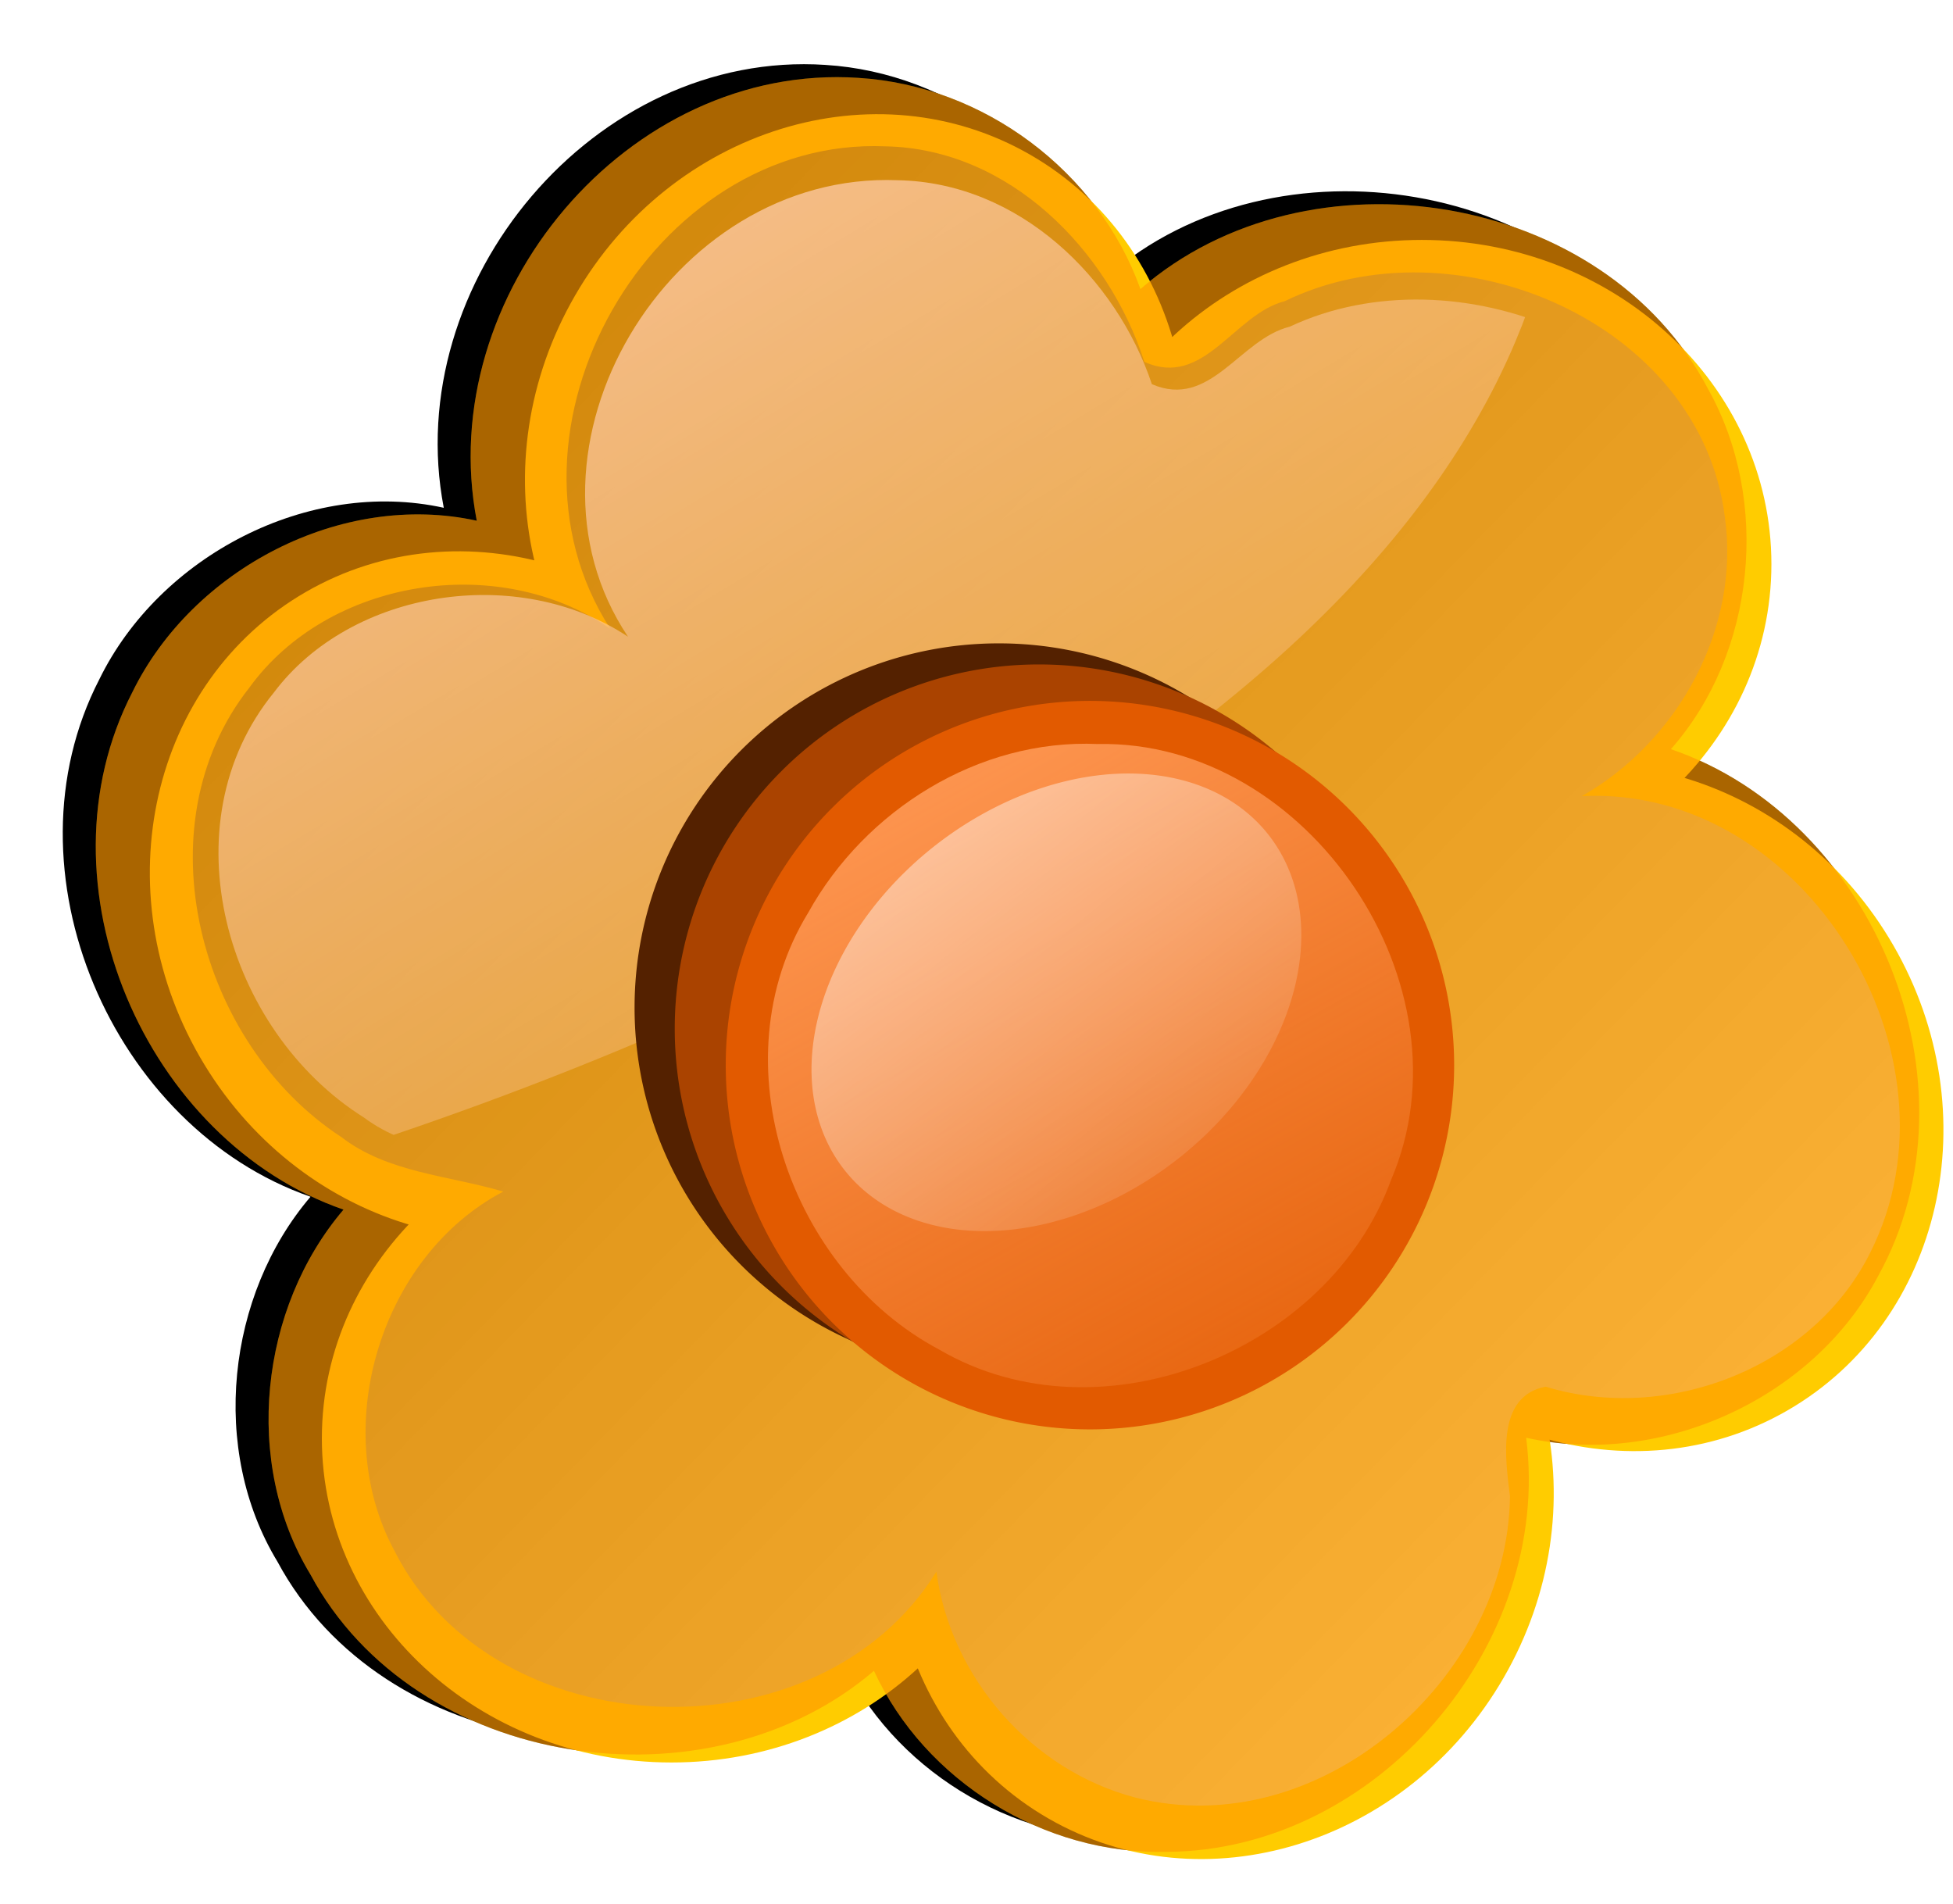
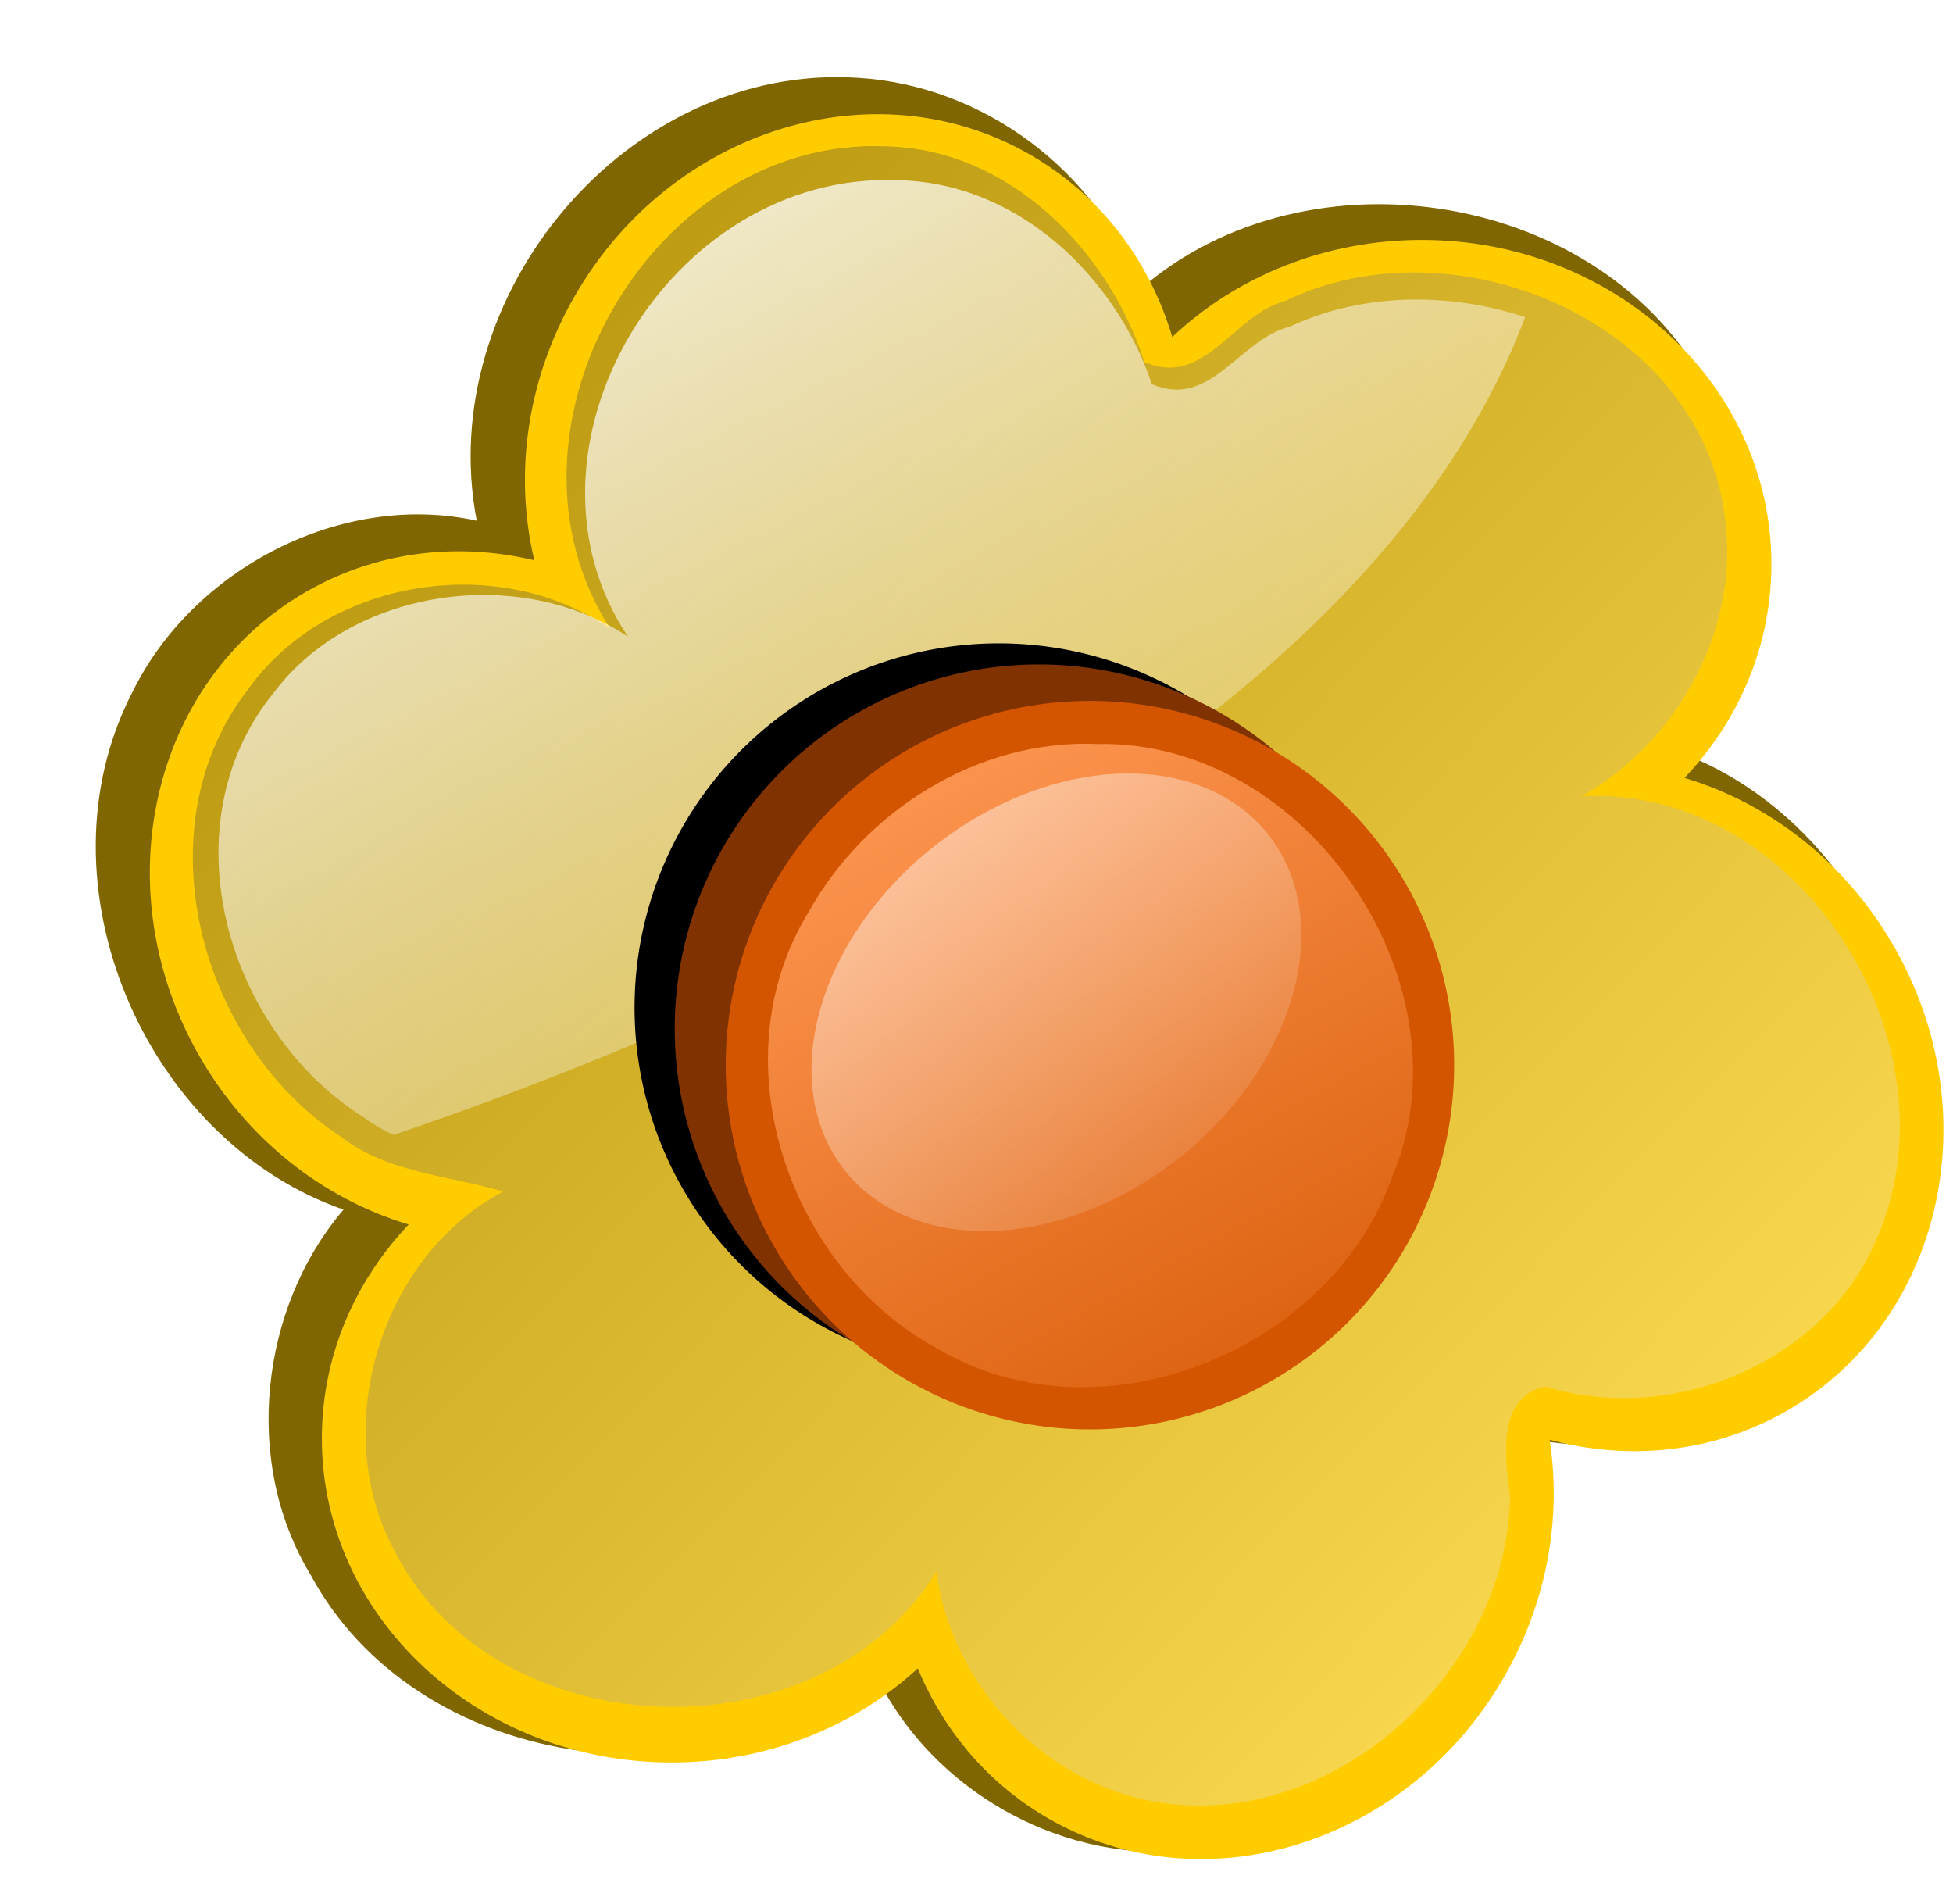
<svg xmlns="http://www.w3.org/2000/svg" xmlns:xlink="http://www.w3.org/1999/xlink" viewBox="0 0 623.13 607.53">
  <defs>
    <linearGradient id="a">
      <stop offset="0" stop-color="#fff" />
      <stop offset="1" stop-color="#fff" stop-opacity="0" />
    </linearGradient>
    <linearGradient id="d" y2="-667.1" gradientUnits="userSpaceOnUse" x2="2673.2" y1="-526.3" x1="2528.8">
      <stop offset="0" stop-color="#fd5" />
      <stop offset="1" stop-color="#a80" />
    </linearGradient>
    <linearGradient id="c" y2="-547.32" gradientUnits="userSpaceOnUse" x2="2584.2" y1="-645.51" x1="2592.1">
      <stop offset="0" stop-color="#d4aa00" />
      <stop offset="1" stop-color="#fd5" stop-opacity="0" />
    </linearGradient>
    <linearGradient id="f" y2="-572.56" xlink:href="#a" gradientUnits="userSpaceOnUse" x2="2560.4" y1="-690.63" x1="2634" />
    <linearGradient id="i" y2="415.55" gradientUnits="userSpaceOnUse" x2="300.79" y1="218.18" x1="259.69">
      <stop offset="0" stop-color="#fff" />
      <stop offset="1" stop-color="#fff" stop-opacity="0" />
    </linearGradient>
    <linearGradient id="h" y2="-114.62" gradientUnits="userSpaceOnUse" x2="3004.4" gradientTransform="matrix(-3.667 0 0 3.667 11530 807.63)" y1="-184.94" x1="3043.5">
      <stop offset="0" stop-color="#f95" />
      <stop offset="1" stop-color="#f95" stop-opacity="0" />
    </linearGradient>
    <filter id="g" color-interpolation-filters="sRGB">
      <feGaussianBlur stdDeviation="1.585" />
    </filter>
    <filter id="b" color-interpolation-filters="sRGB">
      <feGaussianBlur stdDeviation="2.348" />
    </filter>
    <clipPath id="e">
      <path d="M2538.1-695.19s-16.541 34.223 23.956 70.158c40.498 35.935 103.24 50.194 103.24 50.194l34.223-77.003-86.699-60.461z" stroke="#000" stroke-width=".273" fill="none" />
    </clipPath>
  </defs>
  <g transform="matrix(-3.667 0 0 3.667 9795.036 2433.048)" filter="url(#b)">
-     <path d="M2599.3-657.85c-10.883.67-20.867 8.127-24.531 18.375-14.633-12.715-40.413-8.496-49.406 8.719-5.438 9.72-4.124 22.964 3.25 31.312-17.74 6.059-27.248 29.227-18.031 45.844 5.645 10.71 18.956 16.689 30.625 14.062-2.313 18.04 13.029 35.949 31.281 36.03 10.678.268 21.037-6.144 25.469-15.75 14.451 12.363 39.909 8.605 49.031-8.374 5.913-9.739 4.41-23.21-2.875-31.75 17.218-5.98 26.981-28.331 18.379-45.008-5.247-10.74-18.216-17.515-29.973-14.93 3.783-19.6-13.12-39.87-33.219-38.531z" />
+     <path d="M2599.3-657.85z" />
  </g>
  <path d="M273.923 24.844c39.906 2.459 76.515 29.802 89.95 67.377 53.656-46.623 148.186-31.152 181.162 31.97 19.939 35.644 15.122 84.205-11.917 114.815 65.049 22.217 99.913 107.17 66.116 168.1-20.697 39.272-69.508 61.196-112.296 51.563 8.483 66.15-47.775 131.818-114.701 132.119-39.154.98-77.138-22.533-93.39-57.752-52.989 45.329-146.338 31.551-179.787-30.71-21.683-35.709-16.172-85.103 10.542-116.42C46.467 363.98 10.67 282.02 42.21 220.87c19.242-39.378 66.795-64.224 109.905-54.745-13.87-71.866 48.109-146.196 121.808-141.286z" fill="#806600" />
  <path d="M570.33 449.957c49.465-28.56 64.593-94.966 33.788-148.321s-95.878-73.458-145.344-44.9-64.594 94.966-33.79 148.322 95.88 73.457 145.345 44.899zm-361.22-67.869c49.466-28.559 64.595-94.965 33.79-148.32s-95.879-73.459-145.344-44.9-64.594 94.965-33.79 148.321 95.88 73.458 145.345 44.9zm125.323 198.016c49.466 28.559 114.541 8.457 145.346-44.9 30.805-53.356 15.68-119.764-33.788-148.322-49.465-28.559-114.54-8.458-145.345 44.9-30.805 53.356-15.676 119.762 33.787 148.322zM217.245 242.642c49.466 28.56 114.541 8.458 145.346-44.899 30.805-53.356 15.68-119.765-33.788-148.323-49.466-28.558-114.54-8.457-145.345 44.9-30.805 53.356-15.676 119.763 33.788 148.323zM102.694 458.855c-.001 57.118 49.945 103.424 111.557 103.423 61.61 0 111.556-46.303 111.557-103.423 0-57.118-49.946-103.423-111.557-103.422-61.61 0-111.556 46.303-111.557 103.422zM225.87 314.761c0 57.118 49.946 103.424 111.557 103.423 61.61 0 111.556-46.303 111.557-103.422 0-57.118-49.946-103.424-111.557-103.423-61.61-.001-111.556 46.303-111.557 103.422zm116.205-134.797c0 57.117 49.946 103.423 111.557 103.422 61.61.001 111.556-46.303 111.558-103.422 0-57.118-49.946-103.423-111.557-103.423-61.61 0-111.556 46.304-111.558 103.423z" fill="#fc0" />
  <path d="M2593.9-670.62c-10.773.207-19.395 9.028-22.531 18.75-5.193 2.335-7.783-4.15-12.219-5.281-14.773-7.19-36.108 1.773-38.281 18.719-1.39 9.714 4.064 19.595 12.438 24.344-19.42-.971-33.74 22.612-25.094 39.719 4.964 10 17.632 14.9 28.25 11.656 4.316.842 3.497 6.284 3.094 9.531.19 15.954 16.663 30.282 32.594 26.219 9.072-2.376 16.089-10.47 17.312-19.656 10.228 16.545 38.519 15.395 47.188-1.875 5.732-10.684 1.114-25.634-9.5-31.188 4.755-1.413 10.054-1.628 14.094-4.75 12.347-8.046 17.518-27.007 8-39.094-6.855-9.46-21.628-11.857-31.406-5.125 11.077-17.165-3.575-42.823-23.938-41.969z" fill="url(#d)" transform="matrix(-3.667 0 0 3.667 9794.336 2505.848)" />
  <g transform="matrix(-3.597 0 0 3.47 9616.736 2384.548)" clip-path="url(#e)" fill="url(#f)">
    <path d="M2593.9-670.62c-10.773.207-19.395 9.028-22.531 18.75-5.193 2.335-7.783-4.15-12.219-5.281-14.773-7.19-36.108 1.773-38.281 18.719-1.39 9.714 4.064 19.595 12.438 24.344-19.42-.971-33.74 22.612-25.094 39.719 4.964 10 17.632 14.9 28.25 11.656 4.316.842 3.497 6.284 3.094 9.531.19 15.954 16.663 30.282 32.594 26.219 9.072-2.376 16.089-10.47 17.312-19.656 10.228 16.545 38.519 15.395 47.188-1.875 5.732-10.684 1.114-25.634-9.5-31.188 4.755-1.413 10.054-1.628 14.094-4.75 12.347-8.046 17.518-27.007 8-39.094-6.855-9.46-21.628-11.857-31.406-5.125 11.077-17.165-3.575-42.823-23.938-41.969z" />
  </g>
  <path d="M2613.9-575.29a31.691 31.691 0 11-63.382 0 31.691 31.691 0 1163.382 0z" transform="matrix(-3.667 0 0 3.667 9787.636 2431.048)" filter="url(#g)" />
  <path d="M215.286 328.178a116.205 116.205 0 10232.41 0 116.205 116.205 0 10-232.41 0z" fill="#803300" />
  <path d="M231.556 339.808a116.205 116.205 0 10232.41 0 116.205 116.205 0 10-232.41 0z" fill="#d45500" />
-   <path d="M273.923 24.844c39.906 2.459 76.515 29.802 89.95 67.377 53.656-46.623 148.186-31.152 181.162 31.97 19.939 35.644 15.122 84.205-11.917 114.815 65.049 22.217 99.913 107.17 66.116 168.1-20.697 39.272-69.508 61.196-112.296 51.563 8.483 66.15-47.775 131.818-114.701 132.119-39.154.98-77.138-22.533-93.39-57.752-52.989 45.329-146.338 31.551-179.787-30.71-21.683-35.709-16.172-85.103 10.542-116.42C46.467 363.98 10.67 282.02 42.21 220.87c19.242-39.378 66.795-64.224 109.905-54.745-13.87-71.866 48.109-146.196 121.808-141.286z" opacity=".33" fill="#f60" />
  <path d="M419.08 146.11c67.087-1.286 120.12 77.207 93.503 139.11-19.735 54.383-92.513 84.255-144.15 54.085-47.55-25.211-71.017-91.591-41.795-139.39 18.111-32.655 54.284-55.505 92.442-53.799z" fill="url(#h)" transform="translate(-68.764 91.248)" />
  <path d="M372.29 316.36a87.843 56.471 0 11-175.69 0 87.843 56.471 0 11175.69 0z" transform="matrix(.863 -.429 .335 1.107 -14.395 91.58)" opacity=".55" fill="url(#i)" />
</svg>